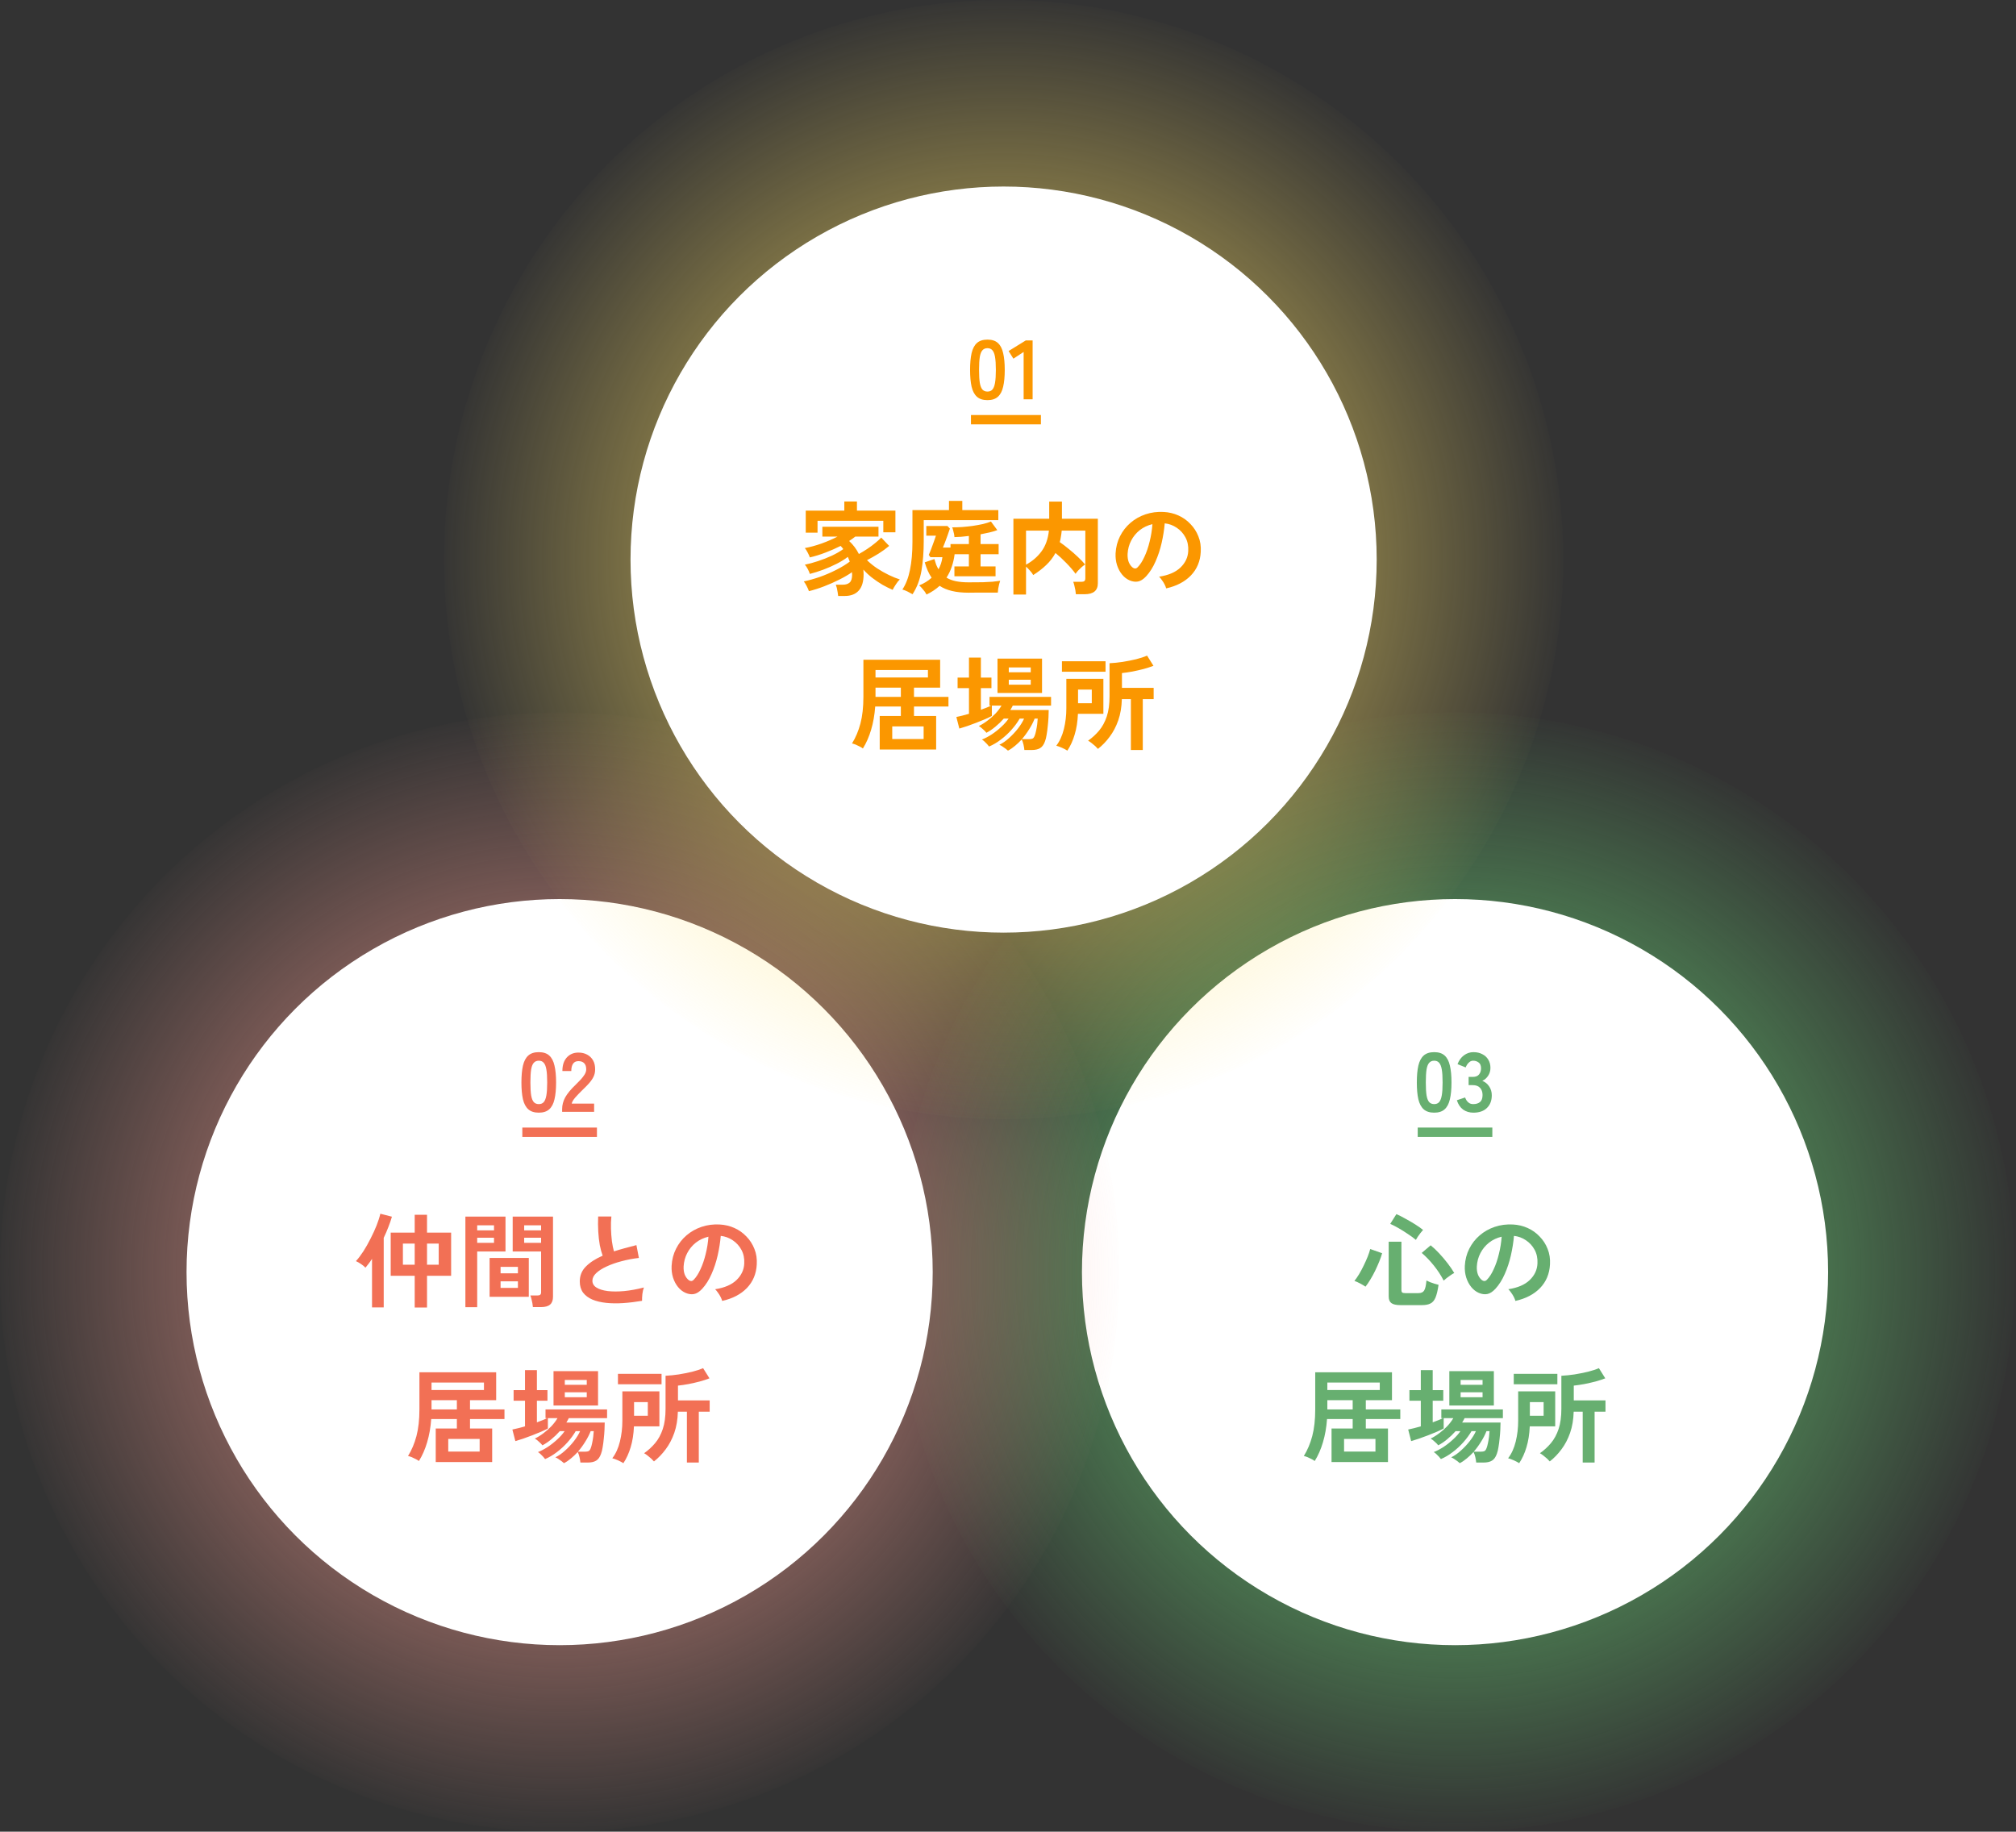
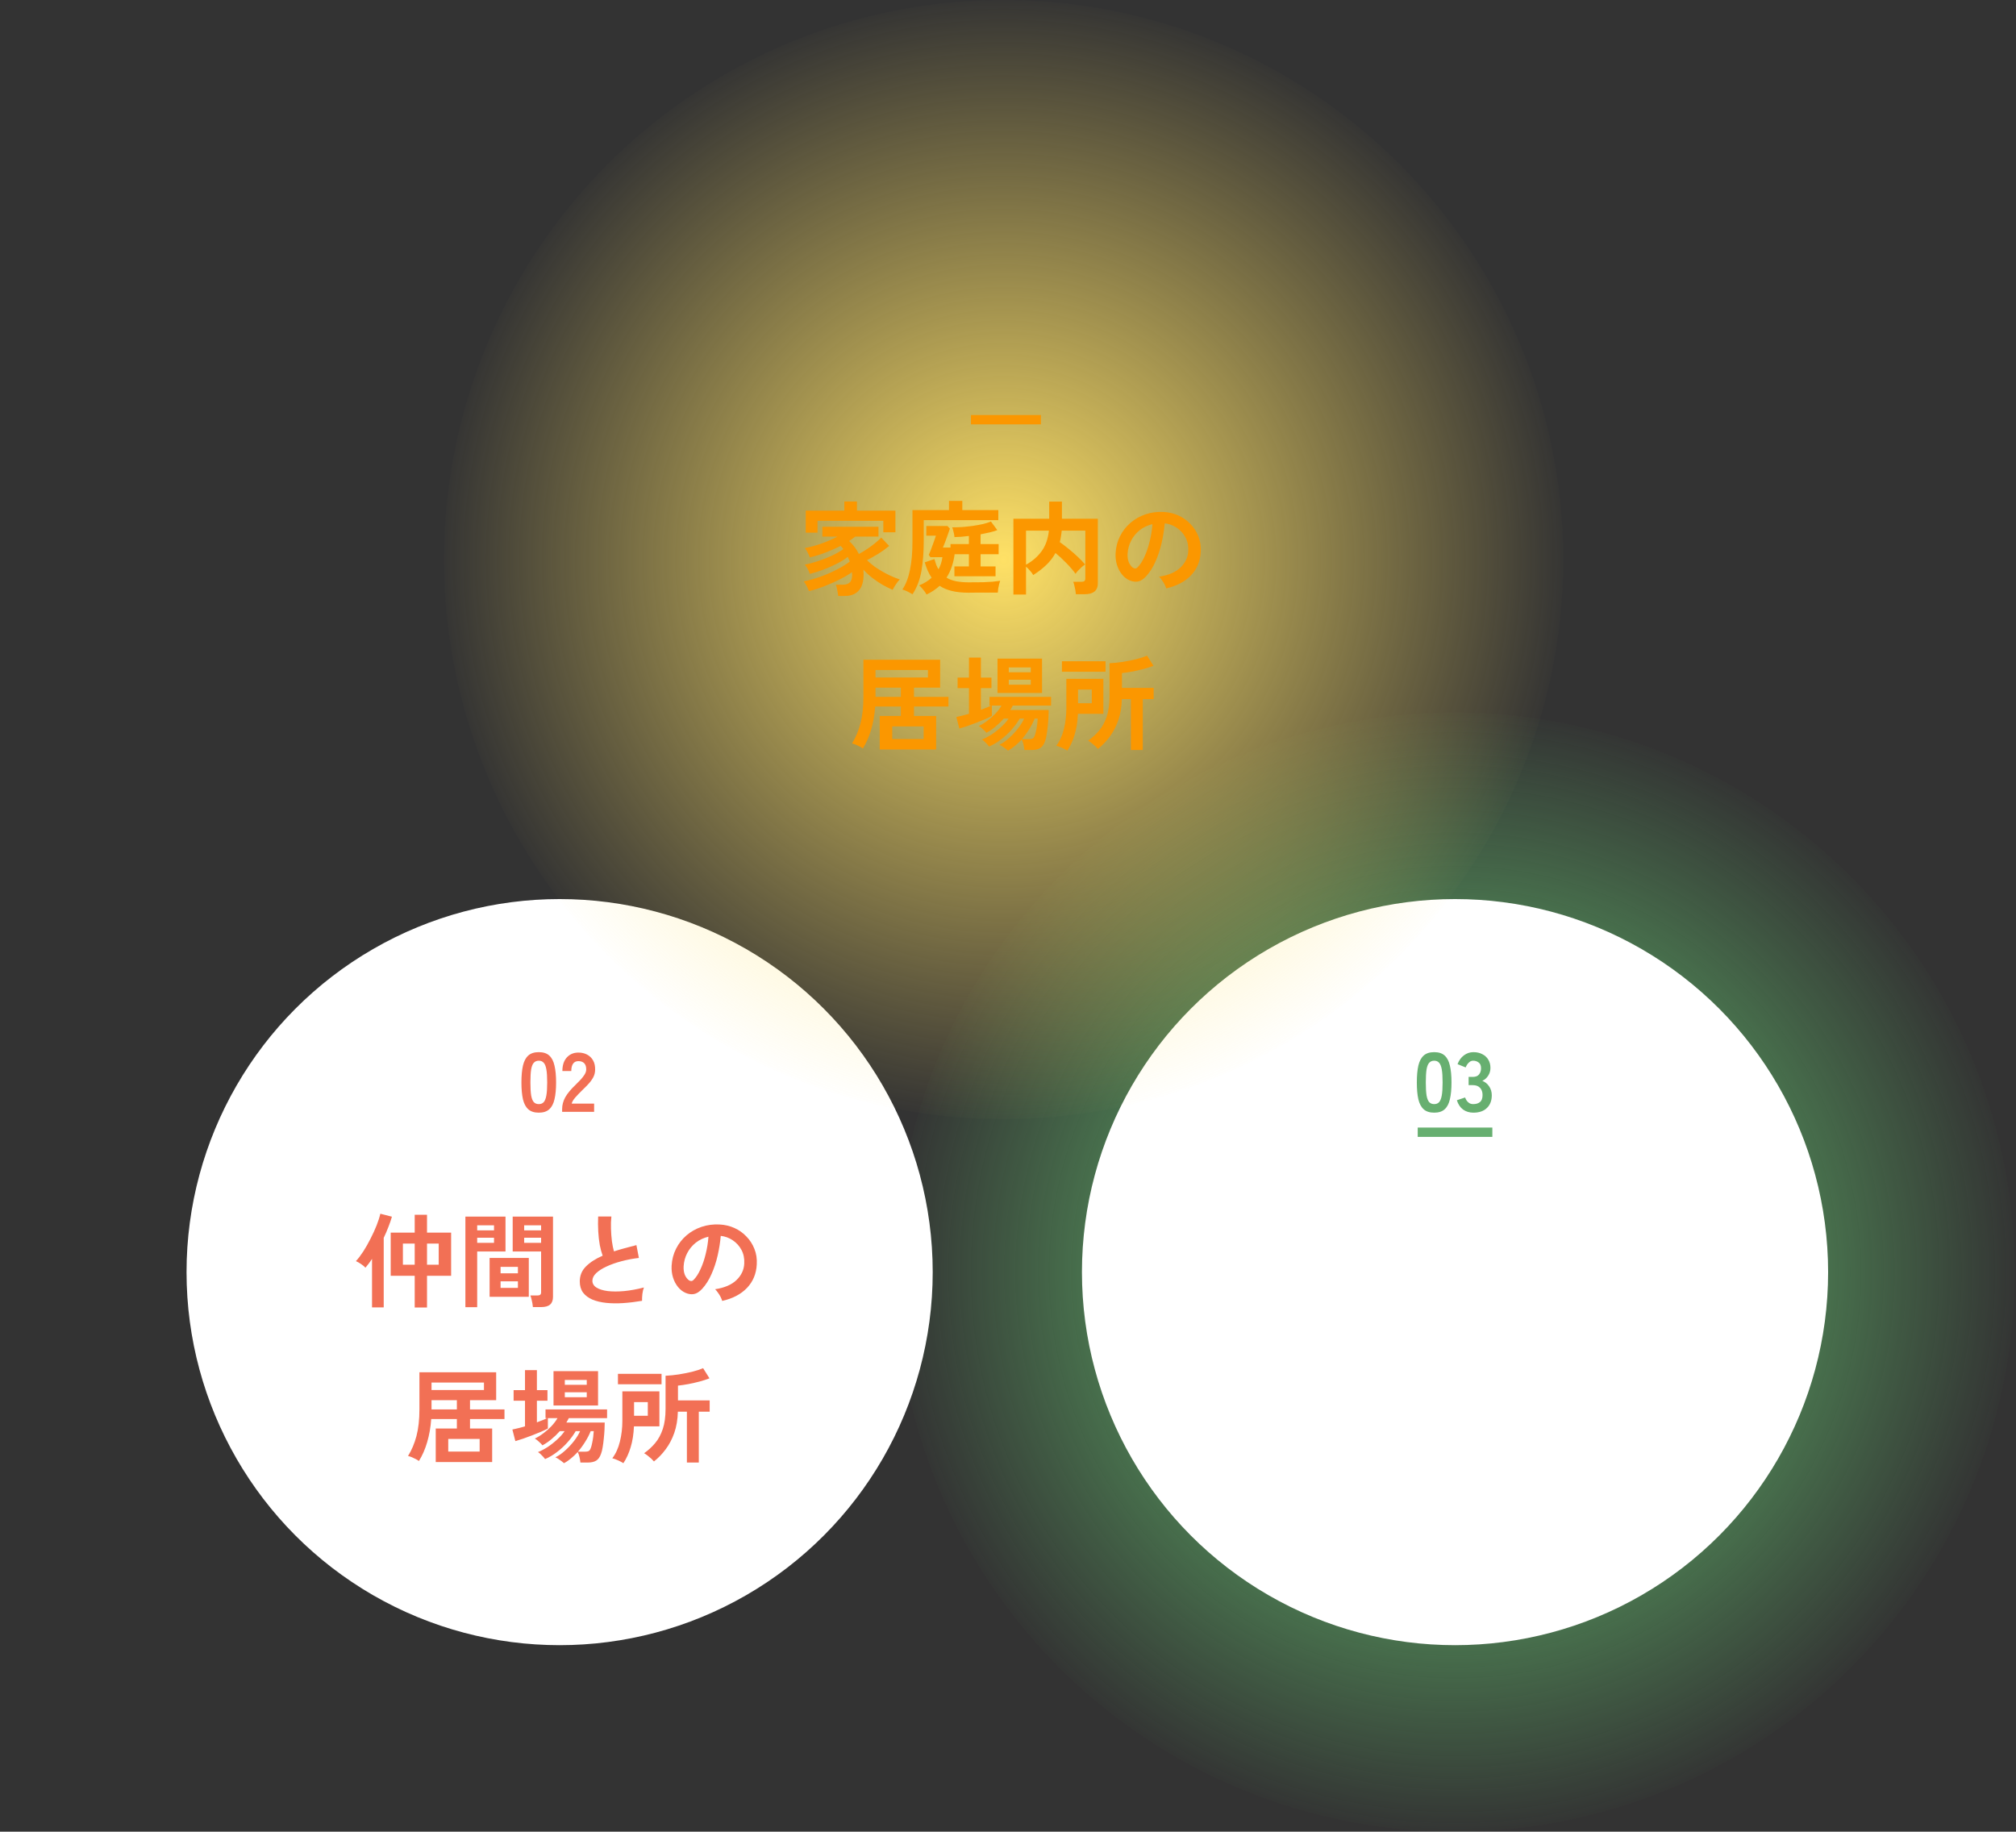
<svg xmlns="http://www.w3.org/2000/svg" width="416" height="378" viewBox="0 0 416 378" fill="none">
  <rect x="0" y="0" width="416" height="378" fill="#333333" stroke="none" />
  <circle cx="300.244" cy="262.522" r="115.479" fill="url(#paint0_radial_2246_14658)" />
  <circle cx="300.244" cy="262.521" r="76.986" fill="white" />
  <line x1="292.545" y1="233.651" x2="307.942" y2="233.651" stroke="#67AF70" stroke-width="1.925" />
-   <path d="M289.012 269.333C288.108 269.333 287.473 269.192 287.106 268.91C286.739 268.641 286.556 268.183 286.556 267.533V256.249H289.181V266.242C289.181 266.468 289.237 266.63 289.35 266.729C289.463 266.814 289.682 266.856 290.007 266.856H292.695C293.274 266.856 293.669 266.672 293.881 266.306C294.107 265.939 294.262 265.254 294.347 264.252C294.544 264.351 294.791 264.464 295.088 264.591C295.384 264.704 295.688 264.809 295.998 264.908C296.323 265.007 296.605 265.085 296.845 265.141C296.676 266.298 296.464 267.181 296.21 267.787C295.956 268.38 295.61 268.783 295.172 268.994C294.735 269.22 294.149 269.333 293.415 269.333H289.012ZM281.771 265.522C281.489 265.325 281.122 265.106 280.67 264.866C280.219 264.626 279.823 264.45 279.485 264.337C279.781 263.97 280.099 263.511 280.437 262.96C280.776 262.396 281.094 261.803 281.39 261.182C281.701 260.547 281.976 259.933 282.216 259.34C282.456 258.733 282.632 258.204 282.745 257.752L285.201 258.62C285.06 259.143 284.862 259.714 284.608 260.335C284.354 260.956 284.072 261.591 283.761 262.241C283.451 262.876 283.119 263.483 282.766 264.061C282.427 264.626 282.096 265.113 281.771 265.522ZM297.903 264.273C297.353 263.2 296.676 262.163 295.871 261.161C295.067 260.159 294.234 259.291 293.373 258.557L295.215 256.99C295.765 257.428 296.351 257.978 296.972 258.642C297.593 259.305 298.179 259.997 298.729 260.716C299.28 261.436 299.731 262.1 300.084 262.706C299.886 262.791 299.639 262.939 299.343 263.151C299.047 263.349 298.764 263.553 298.496 263.765C298.228 263.977 298.03 264.146 297.903 264.273ZM292.166 255.868C291.686 255.459 291.129 255.05 290.494 254.64C289.873 254.217 289.244 253.822 288.609 253.455C287.974 253.088 287.396 252.791 286.873 252.565L288.144 250.554C288.708 250.794 289.336 251.112 290.028 251.507C290.734 251.888 291.411 252.283 292.06 252.692C292.709 253.102 293.239 253.476 293.648 253.815C293.493 253.984 293.309 254.203 293.098 254.471C292.9 254.725 292.717 254.979 292.547 255.233C292.378 255.487 292.251 255.699 292.166 255.868ZM312.702 268.465C312.646 268.239 312.54 267.971 312.384 267.66C312.229 267.35 312.046 267.054 311.834 266.771C311.636 266.475 311.439 266.235 311.241 266.051C313.175 265.755 314.643 265.127 315.645 264.167C316.661 263.193 317.197 262.05 317.254 260.738C317.31 259.693 317.12 258.762 316.682 257.943C316.245 257.124 315.645 256.461 314.883 255.953C314.135 255.445 313.309 255.141 312.406 255.042C312.293 256.355 312.081 257.696 311.771 259.065C311.46 260.434 311.037 261.718 310.5 262.918C309.978 264.118 309.336 265.134 308.574 265.967C307.995 266.588 307.43 266.948 306.88 267.046C306.344 267.145 305.772 267.068 305.165 266.814C304.572 266.56 304.05 266.157 303.598 265.607C303.147 265.056 302.801 264.407 302.561 263.659C302.321 262.897 302.222 262.085 302.265 261.224C302.335 259.94 302.639 258.769 303.175 257.71C303.711 256.637 304.431 255.713 305.335 254.937C306.238 254.16 307.275 253.575 308.447 253.179C309.618 252.784 310.867 252.622 312.194 252.692C313.267 252.749 314.276 252.989 315.221 253.412C316.167 253.836 316.993 254.421 317.698 255.17C318.418 255.903 318.969 256.757 319.35 257.731C319.745 258.705 319.907 259.771 319.837 260.928C319.738 262.862 319.06 264.485 317.804 265.797C316.548 267.096 314.847 267.985 312.702 268.465ZM305.821 264.188C305.977 264.301 306.139 264.358 306.308 264.358C306.478 264.358 306.647 264.273 306.816 264.104C307.325 263.596 307.79 262.876 308.214 261.944C308.651 261.013 309.011 259.961 309.293 258.79C309.59 257.618 309.78 256.426 309.865 255.212C308.891 255.438 308.023 255.847 307.261 256.44C306.513 257.033 305.92 257.752 305.483 258.599C305.045 259.432 304.798 260.349 304.742 261.351C304.713 262.015 304.798 262.594 304.996 263.087C305.207 263.567 305.483 263.934 305.821 264.188ZM274.763 301.714V294.791H279.125V292.843H273.832C273.705 294.594 273.423 296.195 272.985 297.649C272.562 299.089 271.997 300.373 271.291 301.502C271.136 301.375 270.917 301.241 270.635 301.1C270.367 300.959 270.085 300.825 269.788 300.698C269.492 300.585 269.245 300.507 269.047 300.465C269.795 299.265 270.374 297.896 270.783 296.358C271.193 294.805 271.397 292.963 271.397 290.832V283.189H287.233V288.948H281.835V290.853H288.948V292.843H281.835V294.791H286.408V301.714H274.763ZM277.346 299.555H283.825V296.951H277.346V299.555ZM273.895 286.852H284.714V285.306H273.895V286.852ZM273.895 290.853H279.125V288.948H273.895V290.853ZM301.227 301.947C301.129 301.848 300.966 301.714 300.74 301.545C300.515 301.375 300.282 301.213 300.042 301.058C299.802 300.902 299.604 300.797 299.449 300.74C300.126 300.416 300.797 299.95 301.46 299.343C302.138 298.736 302.752 298.08 303.302 297.374C303.853 296.654 304.269 295.977 304.551 295.342H303.641C303.203 296.104 302.646 296.866 301.968 297.628C301.305 298.376 300.571 299.054 299.767 299.66C298.976 300.267 298.165 300.747 297.332 301.1C297.247 300.973 297.113 300.811 296.93 300.613C296.746 300.416 296.556 300.225 296.358 300.042C296.16 299.858 295.991 299.731 295.85 299.66C296.471 299.421 297.134 299.075 297.84 298.623C298.546 298.157 299.209 297.635 299.83 297.056C300.465 296.478 300.973 295.906 301.354 295.342H300.359C299.823 295.948 299.244 296.506 298.623 297.014C298.016 297.522 297.402 297.939 296.781 298.263C296.64 298.066 296.4 297.819 296.062 297.522C295.737 297.226 295.455 297.007 295.215 296.866C295.808 296.584 296.4 296.217 296.993 295.765C297.6 295.313 298.158 294.819 298.666 294.283C299.174 293.733 299.583 293.189 299.894 292.653H297.903V294.791C297.565 294.975 297.106 295.193 296.527 295.447C295.963 295.687 295.356 295.934 294.707 296.188C294.057 296.442 293.422 296.675 292.801 296.887C292.18 297.099 291.644 297.268 291.192 297.395L290.578 295.003C290.945 294.932 291.347 294.841 291.785 294.728C292.237 294.615 292.702 294.488 293.182 294.347V289.054H290.832V286.873H293.182V282.745H295.638V286.873H297.819V289.054H295.638V293.521C296.047 293.366 296.436 293.217 296.803 293.076C297.17 292.935 297.487 292.794 297.755 292.653H297.417V290.853H310.119V292.653H302.222C302.152 292.794 302.074 292.942 301.989 293.097C301.905 293.253 301.813 293.408 301.714 293.563H309.632C309.632 293.972 309.618 294.466 309.59 295.045C309.562 295.624 309.512 296.231 309.442 296.866C309.385 297.487 309.308 298.08 309.209 298.644C309.124 299.195 309.011 299.653 308.87 300.02C308.63 300.698 308.298 301.164 307.875 301.418C307.452 301.686 306.859 301.82 306.097 301.82H304.615C304.586 301.481 304.523 301.1 304.424 300.677C304.325 300.253 304.205 299.907 304.064 299.639C303.627 300.119 303.168 300.557 302.688 300.952C302.208 301.361 301.721 301.693 301.227 301.947ZM299.068 290.049V282.956H308.256V290.049H299.068ZM304.107 299.576H305.589C305.913 299.576 306.16 299.533 306.33 299.449C306.499 299.35 306.64 299.145 306.753 298.835C306.852 298.595 306.944 298.263 307.028 297.84C307.127 297.402 307.205 296.958 307.261 296.506C307.318 296.04 307.353 295.652 307.367 295.342H306.732C306.45 296.061 306.075 296.788 305.61 297.522C305.158 298.256 304.657 298.941 304.107 299.576ZM301.397 288.334H305.927V287.318H301.397V288.334ZM301.397 285.772H305.927V284.777H301.397V285.772ZM326.59 301.82V291.319H324.727C324.685 292.942 324.438 294.403 323.986 295.701C323.535 296.986 322.942 298.115 322.208 299.089C321.488 300.063 320.684 300.895 319.794 301.587C319.667 301.432 319.484 301.241 319.244 301.015C319.004 300.804 318.75 300.592 318.482 300.38C318.214 300.169 317.974 300.006 317.762 299.893C318.609 299.301 319.364 298.609 320.027 297.819C320.705 297.014 321.234 296.04 321.615 294.897C321.996 293.754 322.187 292.363 322.187 290.726V283.909C323.048 283.867 323.951 283.775 324.897 283.634C325.856 283.479 326.781 283.295 327.67 283.083C328.559 282.858 329.314 282.611 329.935 282.343L331.248 284.438C330.669 284.664 329.999 284.883 329.237 285.095C328.474 285.292 327.698 285.469 326.908 285.624C326.132 285.765 325.412 285.871 324.748 285.942V288.99H331.29V291.319H329.046V301.82H326.59ZM313.485 301.947C313.203 301.763 312.829 301.566 312.363 301.354C311.912 301.157 311.524 301.015 311.199 300.931C311.905 300.013 312.427 298.87 312.766 297.501C313.104 296.132 313.274 294.699 313.274 293.203V287.127H320.916V294.347H315.666C315.595 295.97 315.37 297.402 314.989 298.644C314.622 299.886 314.121 300.987 313.485 301.947ZM312.363 285.666V283.507H321.361V285.666H312.363ZM315.687 292.166H318.524V289.35H315.687V292.166Z" fill="#67AF70" />
  <path d="M295.947 229.616C295.023 229.616 294.302 229.385 293.782 228.923C293.262 228.461 292.893 227.768 292.673 226.845C292.465 225.921 292.362 224.766 292.362 223.38C292.362 221.994 292.465 220.84 292.673 219.916C292.893 218.981 293.262 218.282 293.782 217.82C294.302 217.358 295.023 217.127 295.947 217.127C296.871 217.127 297.587 217.358 298.095 217.82C298.615 218.282 298.978 218.981 299.186 219.916C299.406 220.84 299.515 221.994 299.515 223.38C299.515 224.766 299.406 225.921 299.186 226.845C298.978 227.768 298.615 228.461 298.095 228.923C297.587 229.385 296.871 229.616 295.947 229.616ZM295.947 227.849C296.374 227.849 296.709 227.716 296.952 227.451C297.206 227.174 297.391 226.712 297.506 226.065C297.622 225.418 297.679 224.523 297.679 223.38C297.679 222.225 297.622 221.325 297.506 220.678C297.391 220.031 297.206 219.575 296.952 219.31C296.709 219.032 296.374 218.894 295.947 218.894C295.52 218.894 295.179 219.032 294.925 219.31C294.671 219.575 294.486 220.031 294.371 220.678C294.267 221.325 294.215 222.225 294.215 223.38C294.215 224.523 294.267 225.418 294.371 226.065C294.486 226.712 294.671 227.174 294.925 227.451C295.179 227.716 295.52 227.849 295.947 227.849ZM304.036 229.616C303.216 229.616 302.505 229.402 301.905 228.975C301.316 228.536 300.889 227.895 300.623 227.052L302.321 226.481C302.378 226.643 302.471 226.833 302.598 227.052C302.725 227.26 302.904 227.445 303.135 227.607C303.366 227.768 303.655 227.849 304.001 227.849C304.59 227.849 305.058 227.705 305.404 227.416C305.75 227.128 305.924 226.643 305.924 225.961C305.924 225.349 305.75 224.858 305.404 224.489C305.058 224.119 304.561 223.935 303.914 223.935H303.048V222.237H303.914C304.492 222.237 304.919 222.07 305.196 221.735C305.473 221.388 305.612 220.967 305.612 220.47C305.612 219.893 305.444 219.489 305.11 219.258C304.786 219.015 304.417 218.894 304.001 218.894C303.701 218.894 303.447 218.981 303.239 219.154C303.031 219.315 302.858 219.506 302.719 219.725C302.592 219.933 302.5 220.118 302.442 220.28L300.762 219.604C301.062 218.819 301.501 218.213 302.078 217.785C302.667 217.346 303.32 217.127 304.036 217.127C304.74 217.127 305.352 217.266 305.872 217.543C306.403 217.808 306.813 218.184 307.102 218.669C307.402 219.154 307.552 219.725 307.552 220.384C307.552 220.984 307.39 221.527 307.067 222.012C306.755 222.485 306.357 222.832 305.872 223.051C306.449 223.271 306.917 223.646 307.275 224.177C307.644 224.708 307.829 225.326 307.829 226.03C307.829 227.128 307.494 227.999 306.824 228.646C306.166 229.293 305.237 229.616 304.036 229.616Z" fill="#67AF70" />
-   <circle cx="115.479" cy="262.522" r="115.479" fill="url(#paint1_radial_2246_14658)" />
  <circle cx="115.478" cy="262.521" r="76.986" fill="white" />
-   <line x1="107.781" y1="233.652" x2="123.178" y2="233.652" stroke="#F27055" stroke-width="1.925" />
  <path d="M85.574 269.82V263.279H80.62V254.366H85.574V250.682H88.114V254.366H93.09V263.279H88.114V269.82H85.574ZM76.767 269.799V259.785C76.541 260.138 76.308 260.47 76.068 260.78C75.842 261.091 75.623 261.366 75.412 261.606C75.214 261.38 74.918 261.133 74.522 260.865C74.127 260.597 73.767 260.392 73.443 260.251C73.951 259.701 74.466 259.023 74.988 258.219C75.51 257.4 76.004 256.525 76.47 255.593C76.95 254.662 77.367 253.752 77.719 252.862C78.072 251.959 78.326 251.162 78.481 250.47L80.874 251.084C80.69 251.733 80.45 252.432 80.154 253.18C79.872 253.928 79.547 254.683 79.18 255.445V269.799H76.767ZM83.139 260.992H85.574V256.631H83.139V260.992ZM88.114 260.992H90.528V256.631H88.114V260.992ZM109.963 269.736C109.949 269.51 109.913 269.242 109.857 268.931C109.801 268.635 109.737 268.345 109.666 268.063C109.596 267.767 109.518 267.527 109.434 267.343H110.852C111.134 267.343 111.339 267.294 111.466 267.195C111.593 267.096 111.657 266.927 111.657 266.687V258.261H105.792V251.063H114.112V267.597C114.112 268.331 113.915 268.868 113.52 269.206C113.139 269.559 112.51 269.736 111.635 269.736H109.963ZM96.032 269.757V251.063H104.31V258.261H98.467V269.757H96.032ZM101.029 267.619V259.595H109.116V267.619H101.029ZM103.294 265.777H106.872V264.422H103.294V265.777ZM103.294 262.77H106.872V261.437H103.294V262.77ZM108.163 256.483H111.657V255.424H108.163V256.483ZM98.467 256.483H101.939V255.424H98.467V256.483ZM108.163 253.9H111.657V252.862H108.163V253.9ZM98.467 253.9H101.939V252.862H98.467V253.9ZM132.489 268.444C131.162 268.67 129.871 268.825 128.615 268.91C127.358 268.995 126.187 268.981 125.1 268.868C124.013 268.755 123.061 268.529 122.242 268.19C121.423 267.837 120.781 267.357 120.316 266.751C119.864 266.13 119.638 265.36 119.638 264.443C119.638 263.229 120.061 262.199 120.908 261.352C121.769 260.491 122.92 259.75 124.359 259.129C124.133 258.522 123.936 257.795 123.766 256.948C123.611 256.087 123.505 255.156 123.449 254.154C123.392 253.138 123.385 252.1 123.428 251.042H126.159C126.074 251.818 126.046 252.658 126.074 253.561C126.102 254.45 126.166 255.304 126.265 256.123C126.378 256.941 126.519 257.647 126.688 258.24C127.394 258.014 128.135 257.795 128.911 257.584C129.701 257.372 130.506 257.16 131.324 256.948L131.833 259.595C130.591 259.736 129.398 259.962 128.255 260.272C127.111 260.569 126.088 260.929 125.185 261.352C124.282 261.761 123.562 262.22 123.025 262.728C122.503 263.222 122.242 263.744 122.242 264.295C122.242 264.888 122.524 265.36 123.089 265.713C123.654 266.066 124.43 266.306 125.418 266.433C126.406 266.546 127.535 266.546 128.805 266.433C130.09 266.306 131.444 266.059 132.87 265.692C132.729 266.045 132.623 266.497 132.552 267.047C132.496 267.597 132.475 268.063 132.489 268.444ZM149.024 268.465C148.967 268.24 148.861 267.971 148.706 267.661C148.551 267.35 148.367 267.054 148.155 266.772C147.958 266.475 147.76 266.235 147.563 266.052C149.496 265.756 150.964 265.127 151.966 264.168C152.983 263.194 153.519 262.051 153.575 260.738C153.632 259.694 153.441 258.762 153.004 257.943C152.566 257.125 151.966 256.461 151.204 255.953C150.456 255.445 149.63 255.142 148.727 255.043C148.614 256.356 148.402 257.696 148.092 259.065C147.781 260.435 147.358 261.719 146.822 262.919C146.299 264.118 145.657 265.135 144.895 265.967C144.316 266.588 143.752 266.948 143.201 267.047C142.665 267.146 142.094 267.068 141.487 266.814C140.894 266.56 140.372 266.158 139.92 265.607C139.468 265.057 139.123 264.408 138.883 263.66C138.643 262.897 138.544 262.086 138.586 261.225C138.657 259.941 138.96 258.769 139.497 257.711C140.033 256.638 140.753 255.713 141.656 254.937C142.559 254.161 143.597 253.575 144.768 253.18C145.94 252.785 147.189 252.622 148.515 252.693C149.588 252.749 150.597 252.989 151.543 253.413C152.489 253.836 153.314 254.422 154.02 255.17C154.74 255.904 155.29 256.758 155.671 257.732C156.066 258.706 156.229 259.771 156.158 260.929C156.059 262.862 155.382 264.485 154.126 265.798C152.87 267.096 151.169 267.986 149.024 268.465ZM142.143 264.189C142.298 264.302 142.46 264.358 142.63 264.358C142.799 264.358 142.969 264.274 143.138 264.104C143.646 263.596 144.112 262.876 144.535 261.945C144.973 261.013 145.333 259.962 145.615 258.79C145.911 257.619 146.102 256.426 146.187 255.212C145.213 255.438 144.345 255.847 143.583 256.44C142.834 257.033 142.242 257.753 141.804 258.6C141.367 259.432 141.12 260.35 141.063 261.352C141.035 262.015 141.12 262.594 141.317 263.088C141.529 263.568 141.804 263.935 142.143 264.189ZM89.914 301.715V294.792H94.275V292.844H88.982C88.855 294.594 88.573 296.196 88.135 297.65C87.712 299.089 87.147 300.374 86.442 301.503C86.287 301.376 86.068 301.242 85.785 301.101C85.517 300.959 85.235 300.825 84.939 300.698C84.642 300.585 84.395 300.508 84.198 300.465C84.946 299.266 85.524 297.897 85.934 296.358C86.343 294.806 86.548 292.964 86.548 290.833V283.19H102.384V288.948H96.985V290.854H104.098V292.844H96.985V294.792H101.558V301.715H89.914ZM92.497 299.555H98.975V296.951H92.497V299.555ZM89.046 286.852H99.864V285.307H89.046V286.852ZM89.046 290.854H94.275V288.948H89.046V290.854ZM116.378 301.947C116.279 301.849 116.117 301.715 115.891 301.545C115.665 301.376 115.432 301.213 115.192 301.058C114.952 300.903 114.755 300.797 114.599 300.741C115.277 300.416 115.947 299.95 116.611 299.343C117.288 298.736 117.902 298.08 118.452 297.374C119.003 296.655 119.419 295.977 119.702 295.342H118.791C118.354 296.104 117.796 296.866 117.119 297.629C116.455 298.377 115.721 299.054 114.917 299.661C114.127 300.268 113.315 300.748 112.482 301.101C112.398 300.974 112.263 300.811 112.08 300.614C111.896 300.416 111.706 300.226 111.508 300.042C111.311 299.859 111.141 299.732 111 299.661C111.621 299.421 112.285 299.075 112.99 298.624C113.696 298.158 114.359 297.636 114.98 297.057C115.616 296.478 116.124 295.907 116.505 295.342H115.51C114.973 295.949 114.395 296.506 113.774 297.015C113.167 297.523 112.553 297.939 111.932 298.264C111.791 298.066 111.551 297.819 111.212 297.523C110.887 297.226 110.605 297.007 110.365 296.866C110.958 296.584 111.551 296.217 112.143 295.765C112.75 295.314 113.308 294.82 113.816 294.283C114.324 293.733 114.733 293.19 115.044 292.653H113.054V294.792C112.715 294.975 112.256 295.194 111.678 295.448C111.113 295.688 110.506 295.935 109.857 296.189C109.208 296.443 108.573 296.676 107.952 296.888C107.331 297.099 106.794 297.269 106.343 297.396L105.729 295.003C106.096 294.933 106.498 294.841 106.935 294.728C107.387 294.615 107.853 294.488 108.333 294.347V289.054H105.983V286.874H108.333V282.745H110.789V286.874H112.969V289.054H110.789V293.521C111.198 293.366 111.586 293.218 111.953 293.077C112.32 292.936 112.637 292.794 112.906 292.653H112.567V290.854H125.27V292.653H117.373C117.302 292.794 117.225 292.943 117.14 293.098C117.055 293.253 116.963 293.408 116.865 293.564H124.783C124.783 293.973 124.769 294.467 124.74 295.046C124.712 295.624 124.663 296.231 124.592 296.866C124.536 297.487 124.458 298.08 124.359 298.645C124.275 299.195 124.162 299.654 124.02 300.021C123.781 300.698 123.449 301.164 123.025 301.418C122.602 301.686 122.009 301.82 121.247 301.82H119.765C119.737 301.482 119.673 301.101 119.575 300.677C119.476 300.254 119.356 299.908 119.215 299.64C118.777 300.12 118.318 300.557 117.839 300.952C117.359 301.362 116.872 301.693 116.378 301.947ZM114.218 290.049V282.957H123.407V290.049H114.218ZM119.257 299.576H120.739C121.064 299.576 121.311 299.534 121.48 299.449C121.649 299.35 121.79 299.146 121.903 298.835C122.002 298.595 122.094 298.264 122.179 297.84C122.277 297.403 122.355 296.958 122.411 296.506C122.468 296.041 122.503 295.653 122.517 295.342H121.882C121.6 296.062 121.226 296.789 120.76 297.523C120.308 298.257 119.807 298.941 119.257 299.576ZM116.547 288.334H121.078V287.318H116.547V288.334ZM116.547 285.773H121.078V284.778H116.547V285.773ZM141.741 301.82V291.32H139.878C139.835 292.943 139.588 294.403 139.137 295.702C138.685 296.986 138.092 298.115 137.358 299.089C136.638 300.063 135.834 300.896 134.945 301.588C134.818 301.432 134.634 301.242 134.394 301.016C134.154 300.804 133.9 300.592 133.632 300.381C133.364 300.169 133.124 300.007 132.912 299.894C133.759 299.301 134.514 298.609 135.178 297.819C135.855 297.015 136.384 296.041 136.765 294.897C137.147 293.754 137.337 292.364 137.337 290.727V283.91C138.198 283.867 139.101 283.776 140.047 283.634C141.007 283.479 141.931 283.296 142.82 283.084C143.71 282.858 144.465 282.611 145.086 282.343L146.398 284.439C145.82 284.665 145.149 284.884 144.387 285.095C143.625 285.293 142.849 285.469 142.058 285.625C141.282 285.766 140.562 285.872 139.899 285.942V288.991H146.441V291.32H144.197V301.82H141.741ZM128.636 301.947C128.353 301.764 127.979 301.566 127.514 301.355C127.062 301.157 126.674 301.016 126.349 300.931C127.055 300.014 127.577 298.871 127.916 297.501C128.255 296.132 128.424 294.7 128.424 293.204V287.128H136.067V294.347H130.816C130.746 295.97 130.52 297.403 130.139 298.645C129.772 299.887 129.271 300.988 128.636 301.947ZM127.514 285.667V283.507H136.511V285.667H127.514ZM130.838 292.166H133.674V289.351H130.838V292.166Z" fill="#F27055" />
  <path d="M111.181 229.616C110.258 229.616 109.536 229.385 109.016 228.923C108.497 228.461 108.127 227.768 107.908 226.845C107.7 225.921 107.596 224.766 107.596 223.38C107.596 221.994 107.7 220.84 107.908 219.916C108.127 218.981 108.497 218.282 109.016 217.82C109.536 217.358 110.258 217.127 111.181 217.127C112.105 217.127 112.821 217.358 113.329 217.82C113.849 218.282 114.213 218.981 114.421 219.916C114.64 220.84 114.75 221.994 114.75 223.38C114.75 224.766 114.64 225.921 114.421 226.845C114.213 227.768 113.849 228.461 113.329 228.923C112.821 229.385 112.105 229.616 111.181 229.616ZM111.181 227.849C111.609 227.849 111.944 227.716 112.186 227.451C112.44 227.174 112.625 226.712 112.74 226.065C112.856 225.418 112.914 224.523 112.914 223.38C112.914 222.225 112.856 221.325 112.74 220.678C112.625 220.031 112.44 219.575 112.186 219.31C111.944 219.032 111.609 218.894 111.181 218.894C110.754 218.894 110.414 219.032 110.16 219.31C109.905 219.575 109.721 220.031 109.605 220.678C109.501 221.325 109.449 222.225 109.449 223.38C109.449 224.523 109.501 225.418 109.605 226.065C109.721 226.712 109.905 227.174 110.16 227.451C110.414 227.716 110.754 227.849 111.181 227.849ZM115.996 229.443V228.871C115.996 228.04 116.21 227.231 116.637 226.446C117.076 225.661 117.803 224.783 118.82 223.813C119.178 223.467 119.518 223.12 119.842 222.774C120.165 222.416 120.431 222.07 120.638 221.735C120.846 221.388 120.956 221.059 120.967 220.747C120.979 220.147 120.84 219.702 120.552 219.414C120.275 219.125 119.876 218.981 119.357 218.981C118.86 218.981 118.49 219.159 118.248 219.517C118.005 219.875 117.884 220.378 117.884 221.024H116.048C116.048 219.824 116.354 218.888 116.966 218.218C117.578 217.549 118.375 217.214 119.357 217.214C120.026 217.214 120.621 217.352 121.141 217.629C121.672 217.907 122.088 218.311 122.388 218.842C122.688 219.373 122.827 220.026 122.804 220.799C122.792 221.342 122.665 221.844 122.423 222.306C122.18 222.768 121.857 223.219 121.453 223.657C121.06 224.085 120.61 224.541 120.101 225.026C119.57 225.545 119.097 226.042 118.681 226.515C118.277 226.989 118.04 227.399 117.971 227.745H122.596V229.443H115.996Z" fill="#F27055" />
  <circle cx="207.094" cy="115.479" r="115.479" fill="url(#paint2_radial_2246_14658)" />
-   <circle cx="207.093" cy="115.479" r="76.986" fill="white" />
  <path d="M172.955 122.989C172.941 122.777 172.905 122.523 172.849 122.227C172.807 121.931 172.75 121.634 172.68 121.338C172.609 121.056 172.538 120.83 172.468 120.66H173.95C174.529 120.66 174.987 120.512 175.326 120.216C175.665 119.919 175.834 119.376 175.834 118.586C175.834 118.501 175.827 118.416 175.813 118.331C175.813 118.247 175.813 118.162 175.813 118.077C175.093 118.586 174.225 119.094 173.209 119.602C172.207 120.11 171.155 120.576 170.054 120.999C168.953 121.422 167.909 121.754 166.921 121.994C166.822 121.698 166.667 121.345 166.455 120.936C166.244 120.526 166.046 120.209 165.862 119.983C166.879 119.771 167.965 119.468 169.123 119.072C170.28 118.663 171.402 118.183 172.489 117.633C173.59 117.082 174.543 116.504 175.347 115.897C175.291 115.727 175.227 115.565 175.157 115.41C175.086 115.241 175.015 115.078 174.945 114.923C174.31 115.417 173.548 115.89 172.658 116.341C171.769 116.793 170.838 117.202 169.864 117.569C168.904 117.922 167.987 118.212 167.112 118.437C167.027 118.141 166.879 117.795 166.667 117.4C166.455 117.005 166.258 116.715 166.074 116.532C166.921 116.363 167.831 116.116 168.805 115.791C169.793 115.466 170.746 115.092 171.663 114.669C172.581 114.231 173.364 113.78 174.013 113.314C173.83 113.06 173.646 112.841 173.463 112.658C172.489 113.152 171.445 113.61 170.33 114.034C169.229 114.457 168.156 114.789 167.112 115.029C167.027 114.761 166.879 114.429 166.667 114.034C166.469 113.639 166.272 113.328 166.074 113.102C167.161 112.905 168.304 112.594 169.504 112.171C170.718 111.733 171.826 111.253 172.828 110.731H169.694V108.699H181.275V110.731H176.49C176.123 111.027 175.7 111.331 175.22 111.641C176.067 112.432 176.737 113.328 177.231 114.33C177.81 114.006 178.389 113.653 178.967 113.272C179.56 112.876 180.104 112.474 180.598 112.065C181.106 111.656 181.522 111.282 181.847 110.943L183.477 112.658C182.828 113.208 182.101 113.737 181.296 114.245C180.492 114.739 179.694 115.191 178.904 115.6C179.511 116.193 180.209 116.758 181 117.294C181.804 117.816 182.616 118.275 183.434 118.67C184.267 119.065 185.015 119.369 185.679 119.581C185.425 119.806 185.156 120.138 184.874 120.576C184.592 120.999 184.366 121.38 184.197 121.719C183.562 121.451 182.877 121.112 182.143 120.703C181.423 120.279 180.71 119.799 180.005 119.263C179.313 118.727 178.699 118.155 178.163 117.548C178.177 117.703 178.184 117.866 178.184 118.035C178.198 118.19 178.205 118.346 178.205 118.501C178.205 120.025 177.866 121.154 177.189 121.888C176.526 122.622 175.566 122.989 174.31 122.989H172.955ZM166.265 109.927V105.375H174.225V103.491H176.829V105.375H184.768V109.842H182.27V107.471H168.699V109.927H166.265ZM191.183 122.693C191.098 122.509 190.964 122.29 190.781 122.036C190.597 121.796 190.4 121.557 190.188 121.317C189.99 121.091 189.814 120.921 189.659 120.809C190.153 120.611 190.619 120.378 191.056 120.11C191.494 119.842 191.889 119.545 192.242 119.221C191.663 118.388 191.19 117.329 190.823 116.045L192.813 115.368C192.926 115.777 193.046 116.158 193.173 116.511C193.314 116.864 193.477 117.188 193.66 117.485C193.858 117.118 194.027 116.73 194.168 116.32C194.309 115.897 194.408 115.452 194.465 114.986H191.988L191.649 114.5C191.804 114.175 191.973 113.766 192.157 113.272C192.355 112.764 192.538 112.262 192.707 111.768C192.891 111.26 193.032 110.851 193.131 110.541H191.141V108.55H195.502L196.01 109.08C195.869 109.517 195.707 109.99 195.523 110.498C195.34 111.006 195.163 111.486 194.994 111.938C194.825 112.375 194.683 112.728 194.57 112.996H196.137V112.277H199.927V110.604C199.376 110.675 198.847 110.731 198.339 110.773C197.831 110.802 197.365 110.823 196.942 110.837C196.942 110.653 196.913 110.428 196.857 110.159C196.8 109.891 196.737 109.63 196.666 109.376C196.61 109.122 196.546 108.939 196.476 108.826C197.111 108.826 197.788 108.805 198.508 108.762C199.242 108.706 199.976 108.628 200.71 108.529C201.458 108.416 202.157 108.289 202.806 108.148C203.455 107.993 204.013 107.817 204.479 107.619L205.791 109.397C205.368 109.567 204.853 109.722 204.246 109.863C203.639 110.004 203.004 110.138 202.34 110.265V112.277H206.066V114.373H202.34V116.892H205.431V118.924H196.942V116.892H199.927V114.373H196.984C196.871 115.276 196.673 116.137 196.391 116.955C196.123 117.76 195.763 118.508 195.311 119.2C195.848 119.538 196.49 119.785 197.238 119.94C198 120.096 198.875 120.173 199.863 120.173C201.063 120.173 202.051 120.166 202.827 120.152C203.603 120.124 204.267 120.089 204.817 120.046C205.368 119.99 205.89 119.926 206.384 119.856C206.327 120.011 206.257 120.244 206.172 120.554C206.102 120.851 206.038 121.154 205.982 121.465C205.939 121.789 205.911 122.065 205.897 122.29C205.361 122.29 204.733 122.29 204.013 122.29C203.307 122.29 202.587 122.29 201.853 122.29C201.119 122.305 200.456 122.312 199.863 122.312C197.28 122.312 195.29 121.839 193.893 120.893C193.103 121.613 192.199 122.213 191.183 122.693ZM188.304 122.629C188.022 122.46 187.669 122.269 187.245 122.058C186.822 121.86 186.476 121.726 186.208 121.655C186.928 120.569 187.45 119.214 187.775 117.591C188.113 115.953 188.283 114.027 188.283 111.811V105.269H195.82V103.364H198.572V105.269H206.003V107.344H190.611V111.684C190.611 113.886 190.456 115.911 190.146 117.76C189.835 119.595 189.221 121.218 188.304 122.629ZM209.115 122.693V107.047H216.504V103.512H219.129V107.047H226.539V120.364C226.539 121.874 225.628 122.629 223.808 122.629H222.008C221.994 122.389 221.959 122.107 221.902 121.782C221.846 121.458 221.775 121.14 221.691 120.83C221.62 120.505 221.542 120.251 221.458 120.068H223.109C223.405 120.068 223.617 120.018 223.744 119.919C223.885 119.821 223.956 119.63 223.956 119.348V109.503H219.087C219.044 109.941 218.988 110.357 218.917 110.752C218.861 111.133 218.783 111.507 218.684 111.874C219.277 112.284 219.898 112.756 220.547 113.293C221.197 113.815 221.818 114.358 222.41 114.923C223.003 115.473 223.504 115.996 223.914 116.49C223.716 116.617 223.483 116.793 223.215 117.019C222.961 117.245 222.714 117.485 222.474 117.739C222.248 117.979 222.072 118.204 221.945 118.416C221.437 117.71 220.801 116.969 220.039 116.193C219.291 115.417 218.543 114.725 217.795 114.118C217.301 115.036 216.666 115.862 215.89 116.595C215.128 117.329 214.231 118.021 213.201 118.67C213.088 118.43 212.876 118.141 212.566 117.802C212.269 117.449 211.987 117.16 211.719 116.934V122.693H209.115ZM211.719 116.532C213.032 115.812 214.097 114.895 214.916 113.78C215.749 112.651 216.257 111.225 216.44 109.503H211.719V116.532ZM240.639 121.422C240.582 121.197 240.476 120.928 240.321 120.618C240.166 120.307 239.982 120.011 239.771 119.729C239.573 119.432 239.376 119.192 239.178 119.009C241.112 118.713 242.579 118.084 243.582 117.125C244.598 116.151 245.134 115.008 245.191 113.695C245.247 112.651 245.056 111.719 244.619 110.9C244.181 110.082 243.582 109.418 242.819 108.91C242.071 108.402 241.246 108.099 240.342 108C240.229 109.313 240.018 110.653 239.707 112.023C239.397 113.392 238.973 114.676 238.437 115.876C237.915 117.075 237.273 118.092 236.51 118.924C235.932 119.545 235.367 119.905 234.817 120.004C234.28 120.103 233.709 120.025 233.102 119.771C232.509 119.517 231.987 119.115 231.535 118.564C231.084 118.014 230.738 117.365 230.498 116.617C230.258 115.854 230.159 115.043 230.201 114.182C230.272 112.898 230.575 111.726 231.112 110.668C231.648 109.595 232.368 108.67 233.271 107.894C234.175 107.118 235.212 106.532 236.383 106.137C237.555 105.742 238.804 105.579 240.131 105.65C241.203 105.706 242.212 105.946 243.158 106.37C244.104 106.793 244.929 107.379 245.635 108.127C246.355 108.861 246.905 109.715 247.286 110.689C247.682 111.663 247.844 112.728 247.773 113.886C247.675 115.819 246.997 117.442 245.741 118.755C244.485 120.053 242.784 120.943 240.639 121.422ZM233.758 117.146C233.913 117.259 234.076 117.315 234.245 117.315C234.414 117.315 234.584 117.231 234.753 117.061C235.261 116.553 235.727 115.833 236.15 114.902C236.588 113.97 236.948 112.919 237.23 111.747C237.527 110.576 237.717 109.383 237.802 108.169C236.828 108.395 235.96 108.805 235.198 109.397C234.45 109.99 233.857 110.71 233.419 111.557C232.982 112.389 232.735 113.307 232.678 114.309C232.65 114.972 232.735 115.551 232.932 116.045C233.144 116.525 233.419 116.892 233.758 117.146ZM181.529 154.672V147.749H185.89V145.801H180.598C180.471 147.551 180.188 149.153 179.751 150.607C179.327 152.046 178.763 153.331 178.057 154.46C177.902 154.333 177.683 154.199 177.401 154.058C177.133 153.916 176.85 153.782 176.554 153.655C176.257 153.542 176.01 153.465 175.813 153.422C176.561 152.223 177.14 150.854 177.549 149.315C177.958 147.763 178.163 145.921 178.163 143.79V136.147H193.999V141.905H188.6V143.811H195.714V145.801H188.6V147.749H193.173V154.672H181.529ZM184.112 152.512H190.59V149.908H184.112V152.512ZM180.661 139.809H191.48V138.264H180.661V139.809ZM180.661 143.811H185.89V141.905H180.661V143.811ZM207.993 154.904C207.894 154.806 207.732 154.672 207.506 154.502C207.28 154.333 207.047 154.171 206.807 154.015C206.567 153.86 206.37 153.754 206.215 153.698C206.892 153.373 207.562 152.907 208.226 152.3C208.903 151.694 209.517 151.037 210.068 150.331C210.618 149.612 211.035 148.934 211.317 148.299H210.406C209.969 149.061 209.411 149.823 208.734 150.586C208.071 151.334 207.337 152.011 206.532 152.618C205.742 153.225 204.93 153.705 204.097 154.058C204.013 153.931 203.879 153.768 203.695 153.571C203.512 153.373 203.321 153.183 203.124 152.999C202.926 152.816 202.757 152.689 202.615 152.618C203.237 152.378 203.9 152.032 204.606 151.581C205.311 151.115 205.975 150.593 206.596 150.014C207.231 149.435 207.739 148.864 208.12 148.299H207.125C206.589 148.906 206.01 149.463 205.389 149.972C204.782 150.48 204.168 150.896 203.547 151.221C203.406 151.023 203.166 150.776 202.827 150.48C202.503 150.183 202.22 149.965 201.98 149.823C202.573 149.541 203.166 149.174 203.759 148.722C204.366 148.271 204.923 147.777 205.431 147.241C205.939 146.69 206.349 146.147 206.659 145.61H204.669V147.749C204.33 147.932 203.872 148.151 203.293 148.405C202.728 148.645 202.121 148.892 201.472 149.146C200.823 149.4 200.188 149.633 199.567 149.845C198.946 150.056 198.409 150.226 197.958 150.353L197.344 147.96C197.711 147.89 198.113 147.798 198.551 147.685C199.002 147.572 199.468 147.445 199.948 147.304V142.011H197.598V139.831H199.948V135.702H202.404V139.831H204.584V142.011H202.404V146.478C202.813 146.323 203.201 146.175 203.568 146.034C203.935 145.893 204.253 145.751 204.521 145.61H204.182V143.811H216.885V145.61H208.988C208.917 145.751 208.84 145.9 208.755 146.055C208.67 146.21 208.579 146.365 208.48 146.521H216.398C216.398 146.93 216.384 147.424 216.356 148.003C216.327 148.581 216.278 149.188 216.207 149.823C216.151 150.444 216.073 151.037 215.974 151.602C215.89 152.152 215.777 152.611 215.636 152.978C215.396 153.655 215.064 154.121 214.641 154.375C214.217 154.643 213.624 154.777 212.862 154.777H211.38C211.352 154.439 211.289 154.058 211.19 153.634C211.091 153.211 210.971 152.865 210.83 152.597C210.392 153.077 209.934 153.514 209.454 153.909C208.974 154.319 208.487 154.65 207.993 154.904ZM205.833 143.006V135.914H215.022V143.006H205.833ZM210.872 152.533H212.354C212.679 152.533 212.926 152.491 213.095 152.406C213.265 152.307 213.406 152.103 213.519 151.792C213.617 151.552 213.709 151.221 213.794 150.797C213.893 150.36 213.97 149.915 214.027 149.463C214.083 148.998 214.118 148.61 214.133 148.299H213.497C213.215 149.019 212.841 149.746 212.375 150.48C211.924 151.214 211.423 151.898 210.872 152.533ZM208.162 141.291H212.693V140.275H208.162V141.291ZM208.162 138.73H212.693V137.735H208.162V138.73ZM233.356 154.777V144.277H231.493C231.45 145.9 231.204 147.36 230.752 148.659C230.3 149.943 229.707 151.072 228.973 152.046C228.254 153.02 227.449 153.853 226.56 154.545C226.433 154.389 226.249 154.199 226.01 153.973C225.77 153.761 225.516 153.549 225.247 153.338C224.979 153.126 224.739 152.964 224.528 152.851C225.374 152.258 226.13 151.566 226.793 150.776C227.47 149.972 228 148.998 228.381 147.854C228.762 146.711 228.952 145.321 228.952 143.684V136.867C229.813 136.824 230.717 136.733 231.662 136.591C232.622 136.436 233.546 136.253 234.436 136.041C235.325 135.815 236.08 135.568 236.701 135.3L238.014 137.396C237.435 137.622 236.764 137.841 236.002 138.052C235.24 138.25 234.464 138.426 233.673 138.582C232.897 138.723 232.177 138.829 231.514 138.899V141.948H238.056V144.277H235.812V154.777H233.356ZM220.251 154.904C219.969 154.721 219.595 154.523 219.129 154.312C218.677 154.114 218.289 153.973 217.965 153.888C218.67 152.971 219.192 151.828 219.531 150.459C219.87 149.089 220.039 147.657 220.039 146.161V140.085H227.682V147.304H222.432C222.361 148.927 222.135 150.36 221.754 151.602C221.387 152.844 220.886 153.945 220.251 154.904ZM219.129 138.624V136.464H228.127V138.624H219.129ZM222.453 145.123H225.29V142.308H222.453V145.123Z" fill="#FB9700" />
  <line x1="200.357" y1="86.609" x2="214.792" y2="86.609" stroke="#FB9700" stroke-width="1.925" />
-   <path d="M203.762 82.574C202.838 82.574 202.116 82.343 201.596 81.881C201.077 81.419 200.707 80.726 200.488 79.802C200.28 78.878 200.176 77.724 200.176 76.338C200.176 74.952 200.28 73.797 200.488 72.873C200.707 71.938 201.077 71.239 201.596 70.778C202.116 70.316 202.838 70.085 203.762 70.085C204.685 70.085 205.401 70.316 205.909 70.778C206.429 71.239 206.793 71.938 207.001 72.873C207.22 73.797 207.33 74.952 207.33 76.338C207.33 77.724 207.22 78.878 207.001 79.802C206.793 80.726 206.429 81.419 205.909 81.881C205.401 82.343 204.685 82.574 203.762 82.574ZM203.762 80.807C204.189 80.807 204.524 80.674 204.766 80.408C205.02 80.131 205.205 79.669 205.321 79.023C205.436 78.376 205.494 77.481 205.494 76.338C205.494 75.183 205.436 74.282 205.321 73.636C205.205 72.989 205.02 72.533 204.766 72.267C204.524 71.99 204.189 71.851 203.762 71.851C203.334 71.851 202.994 71.99 202.74 72.267C202.486 72.533 202.301 72.989 202.185 73.636C202.081 74.282 202.029 75.183 202.029 76.338C202.029 77.481 202.081 78.376 202.185 79.023C202.301 79.669 202.486 80.131 202.74 80.408C202.994 80.674 203.334 80.807 203.762 80.807ZM211.226 82.4V72.631L209.113 74.017L208.126 72.44L211.66 70.258H213.08V82.4H211.226Z" fill="#FB9700" />
  <defs>
    <radialGradient id="paint0_radial_2246_14658" cx="0" cy="0" r="1" gradientUnits="userSpaceOnUse" gradientTransform="translate(300.244 262.522) rotate(90) scale(115.479)">
      <stop stop-color="#6EE17C" />
      <stop offset="1" stop-color="#6EE17C" stop-opacity="0.01" />
    </radialGradient>
    <radialGradient id="paint1_radial_2246_14658" cx="0" cy="0" r="1" gradientUnits="userSpaceOnUse" gradientTransform="translate(115.479 262.522) rotate(90) scale(115.479)">
      <stop stop-color="#F99E92" />
      <stop offset="1" stop-color="#F99E92" stop-opacity="0.01" />
    </radialGradient>
    <radialGradient id="paint2_radial_2246_14658" cx="0" cy="0" r="1" gradientUnits="userSpaceOnUse" gradientTransform="translate(207.094 115.479) rotate(90) scale(115.479)">
      <stop stop-color="#FFE166" />
      <stop offset="1" stop-color="#FFE166" stop-opacity="0.01" />
    </radialGradient>
  </defs>
</svg>